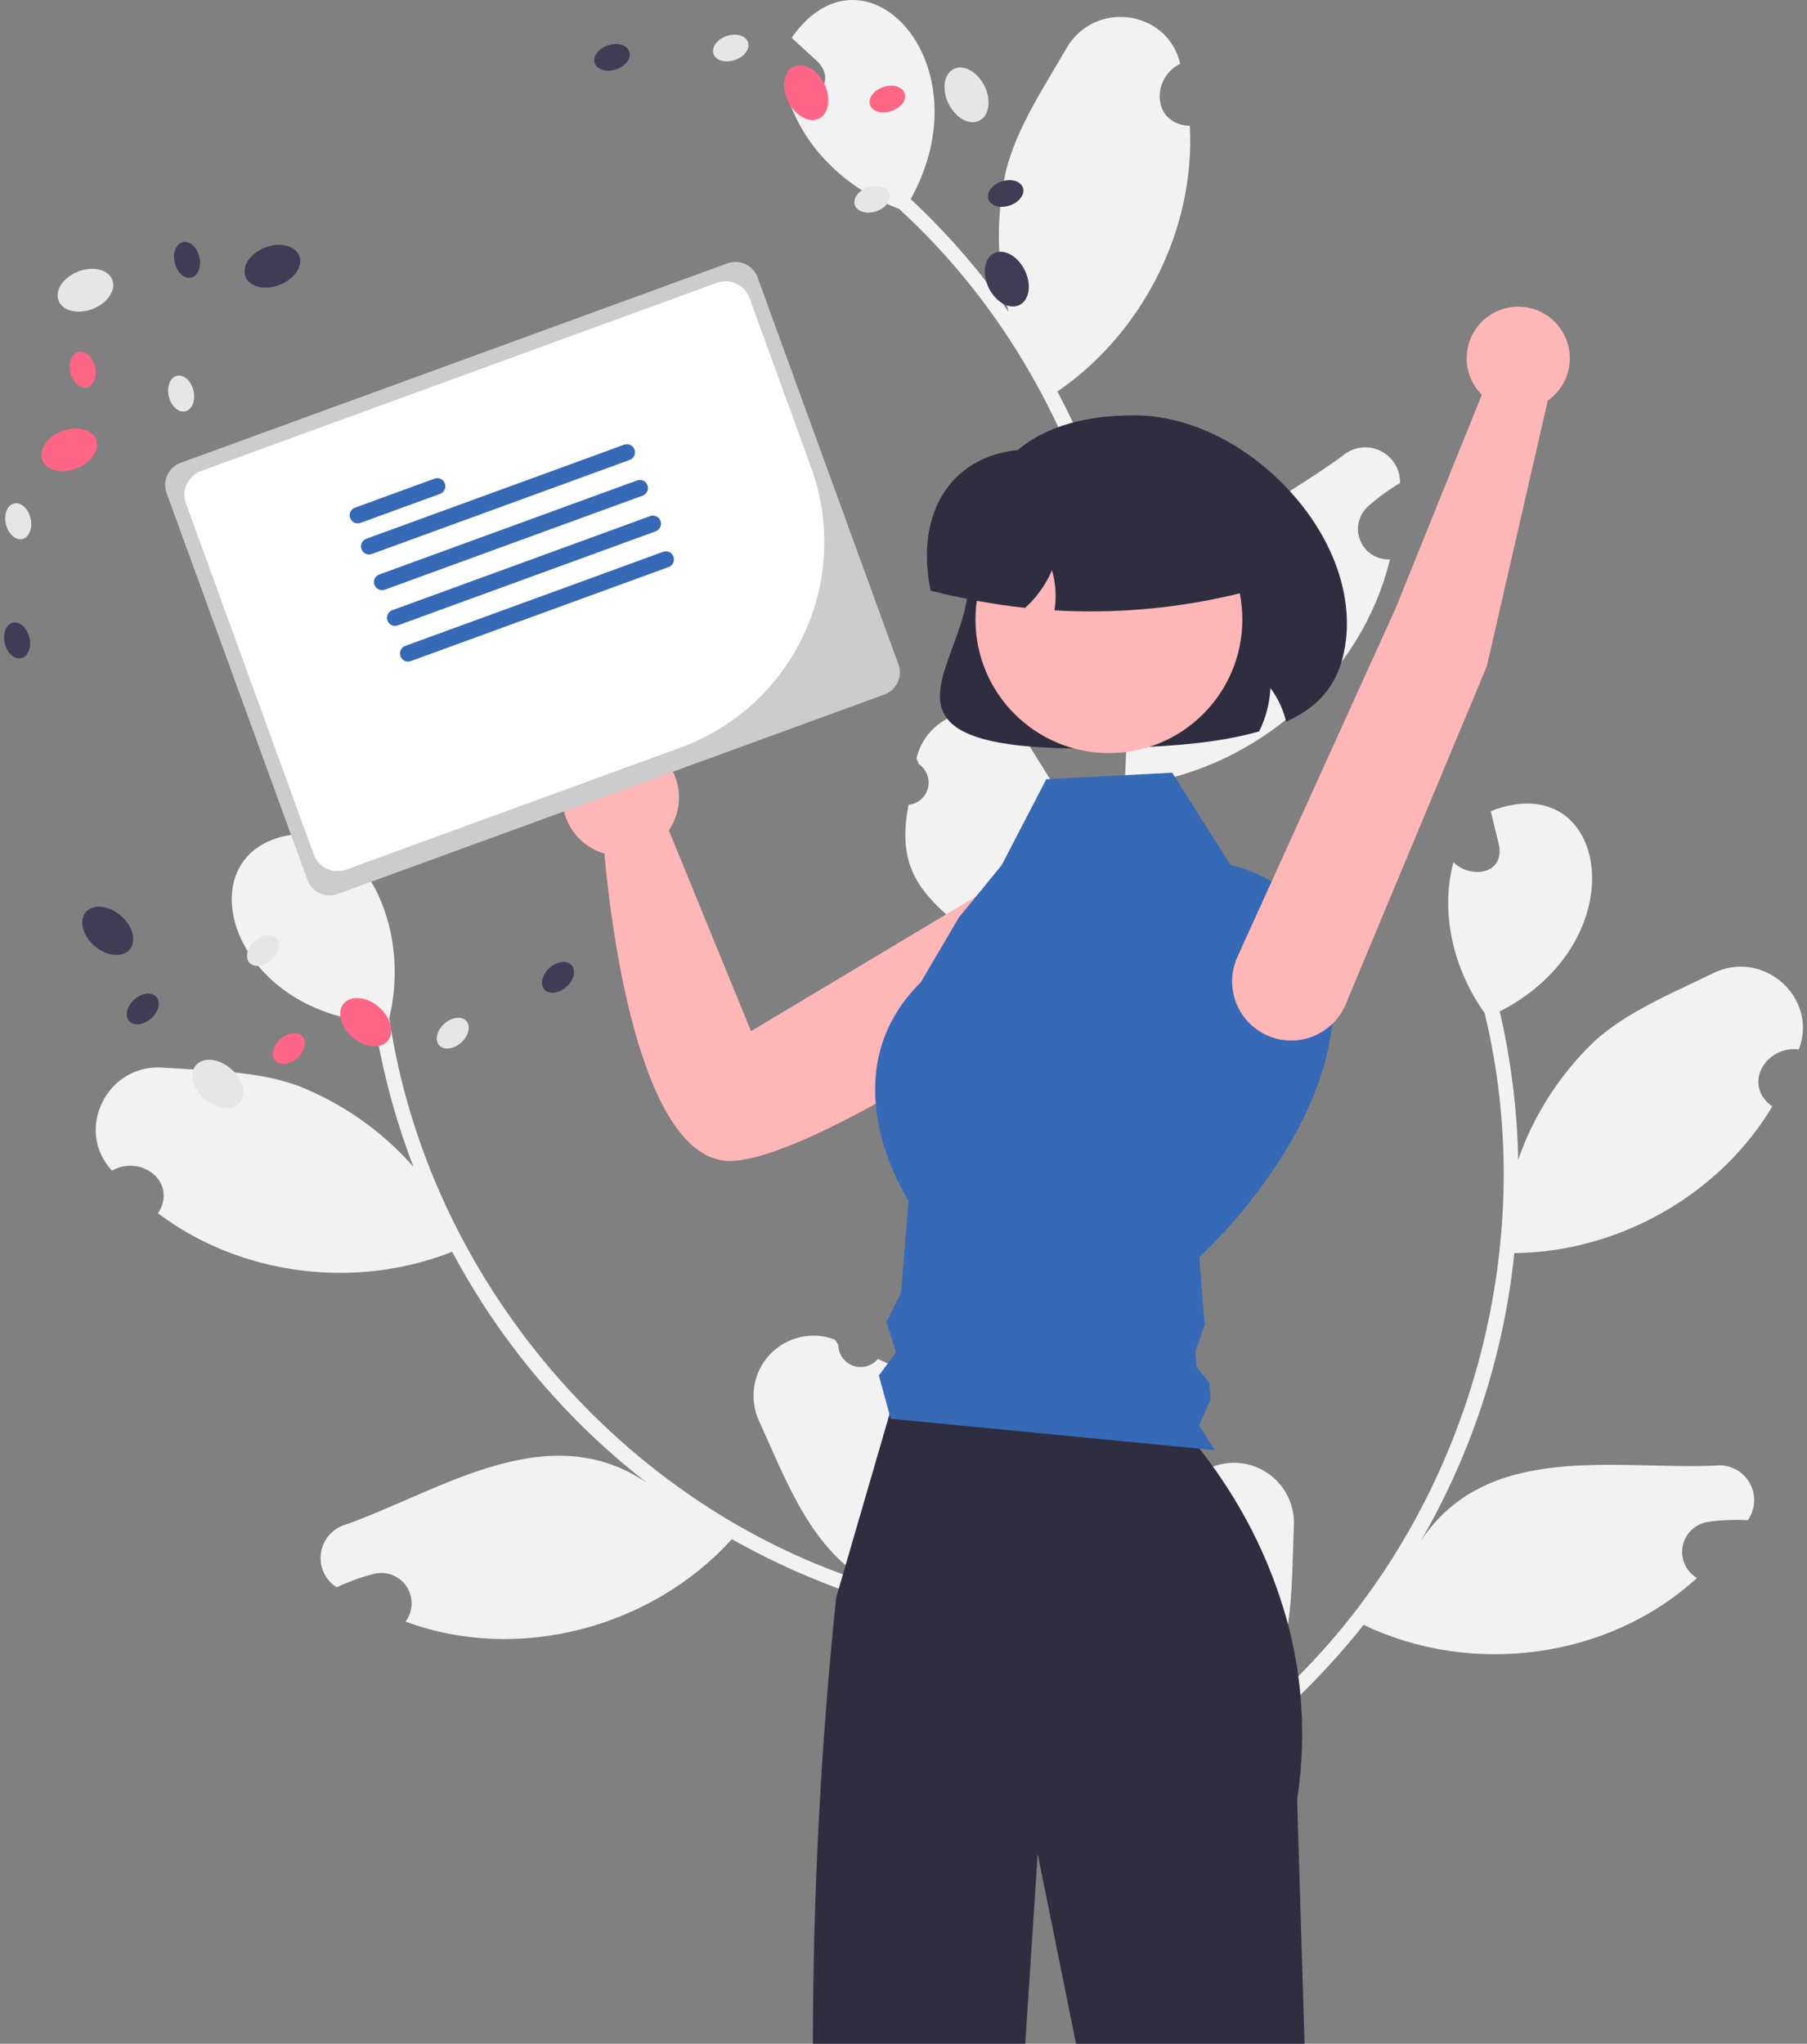
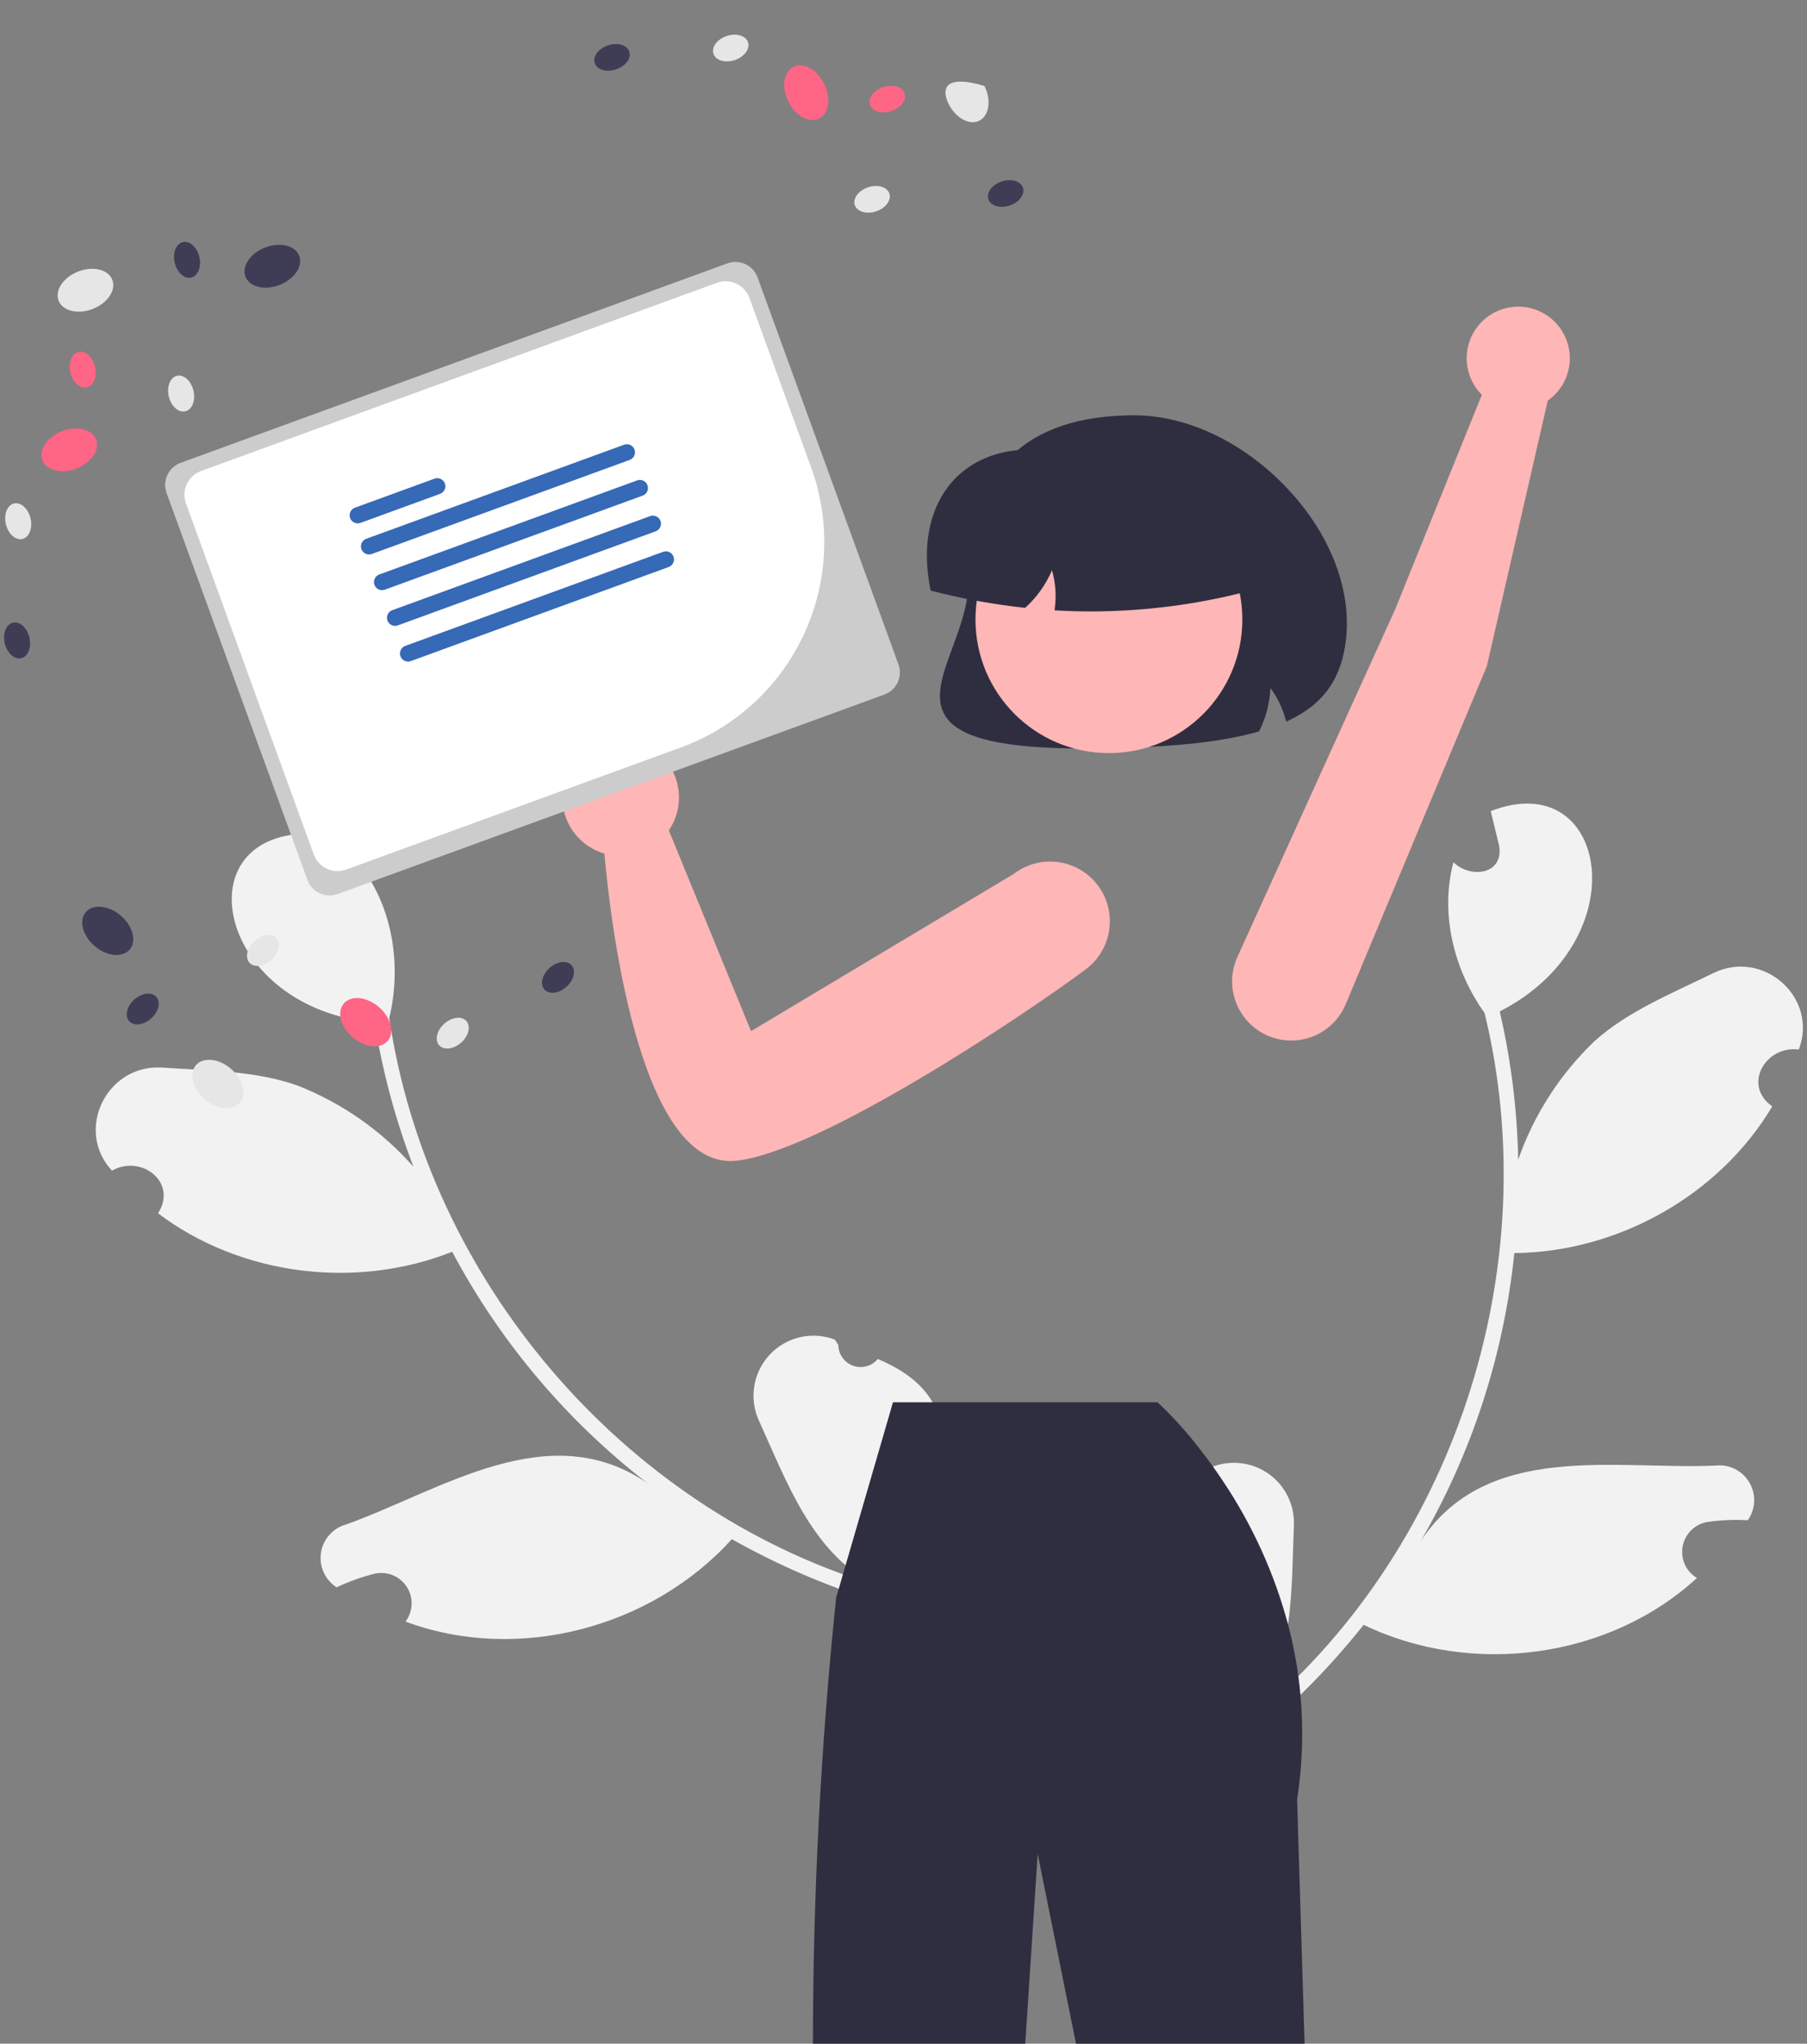
<svg xmlns="http://www.w3.org/2000/svg" width="222" height="251" viewBox="0 0 222 251" fill="none">
  <rect x="0" y="0" width="222" height="251" fill="#808080" stroke="none" />
  <g clip-path="url(#clip0_159_602)">
    <path d="M142.582 185.833C143.078 186.098 143.643 186.204 144.201 186.137C144.76 186.07 145.284 185.833 145.703 185.457C146.122 185.082 146.416 184.587 146.544 184.039C146.673 183.491 146.63 182.917 146.421 182.394C146.477 182.116 146.517 181.917 146.573 181.638C147.646 180.636 148.994 179.977 150.443 179.747C151.893 179.516 153.378 179.723 154.709 180.343C156.04 180.962 157.156 181.965 157.913 183.224C158.67 184.482 159.035 185.938 158.96 187.404C158.621 195.677 159.029 204.604 153.535 211.274C178.612 190.766 190.047 155.831 182.389 124.409C178.631 119.169 176.878 112.208 178.563 105.9C180.678 107.958 184.8 107.405 184.17 103.842C183.832 102.434 183.482 101.03 183.144 99.621C197.588 93.981 201.36 115.473 184.25 124.224C185.638 130.198 186.398 136.3 186.518 142.432C188.449 136.903 191.665 131.912 195.9 127.869C200.001 124.175 205.423 122.002 210.467 119.523C216.605 116.499 223.417 122.495 221 128.895C216.914 128.372 214.023 133.259 217.731 135.886C211.219 146.831 198.732 153.787 186.044 153.898C184.761 166.387 180.833 178.458 174.522 189.308C182.626 176.975 198.311 180.526 210.706 180.001C211.529 179.897 212.364 180.035 213.109 180.398C213.854 180.761 214.478 181.333 214.904 182.045C215.33 182.756 215.54 183.577 215.508 184.406C215.476 185.234 215.204 186.036 214.724 186.713C213.094 186.617 211.458 186.684 209.84 186.912C209.079 187.024 208.372 187.37 207.815 187.901C207.258 188.432 206.879 189.122 206.73 189.877C206.58 190.632 206.668 191.415 206.98 192.118C207.293 192.821 207.815 193.41 208.475 193.805C197.602 203.781 180.753 205.925 167.529 199.559C163.619 204.488 159.208 208.996 154.367 213.012L134.707 203.634C134.741 203.381 134.785 203.126 134.825 202.877C136.591 203.859 138.469 204.622 140.42 205.147C138.323 197.146 135.985 192.46 142.581 185.833H142.582Z" fill="#F2F2F2" />
    <path d="M107.843 166.905C107.483 167.338 107 167.65 106.457 167.799C105.915 167.947 105.34 167.925 104.81 167.736C104.281 167.547 103.822 167.199 103.497 166.74C103.171 166.281 102.994 165.733 102.991 165.17C102.834 164.934 102.722 164.764 102.565 164.528C101.194 164.004 99.697 163.903 98.268 164.236C96.838 164.57 95.541 165.323 94.542 166.399C93.543 167.475 92.888 168.825 92.66 170.276C92.433 171.727 92.644 173.213 93.266 174.544C96.699 182.077 99.686 190.499 107.288 194.601C76.333 185.075 52.575 157.037 47.824 125.046C49.329 118.774 48.329 111.665 44.39 106.459C43.208 109.163 39.181 110.207 38.422 106.67C38.204 105.238 37.999 103.806 37.781 102.374C22.278 102.603 26.886 123.931 46.031 125.577C46.997 131.633 48.593 137.572 50.793 143.296C46.92 138.904 42.061 135.496 36.615 133.35C31.424 131.476 25.584 131.511 19.978 131.119C13.154 130.635 9.105 138.759 13.756 143.775C17.343 141.748 21.862 145.183 19.418 149.015C29.575 156.693 43.762 158.423 55.553 153.736C61.449 164.818 69.637 174.515 79.572 182.181C67.418 173.818 54.23 183.028 42.552 187.22C41.751 187.434 41.03 187.877 40.477 188.495C39.923 189.112 39.561 189.877 39.435 190.697C39.309 191.517 39.423 192.356 39.765 193.112C40.108 193.867 40.662 194.507 41.361 194.953C42.835 194.249 44.375 193.693 45.959 193.293C46.706 193.11 47.492 193.163 48.208 193.445C48.923 193.726 49.535 194.222 49.958 194.865C50.381 195.508 50.595 196.266 50.57 197.035C50.546 197.804 50.285 198.547 49.822 199.162C63.652 204.296 80.065 199.922 89.912 189.035C95.391 192.124 101.176 194.634 107.173 196.526L121.845 180.419C121.719 180.198 121.582 179.978 121.45 179.762C120.186 181.339 118.733 182.754 117.125 183.977C116.052 175.775 116.45 170.553 107.843 166.905L107.843 166.905Z" fill="#F2F2F2" />
-     <path d="M111.619 98.846C112.178 98.789 112.707 98.562 113.133 98.195C113.559 97.828 113.862 97.338 114.001 96.793C114.14 96.247 114.108 95.672 113.909 95.146C113.711 94.619 113.355 94.167 112.891 93.849C112.782 93.587 112.704 93.399 112.596 93.137C112.928 91.706 113.68 90.407 114.755 89.407C115.829 88.407 117.178 87.75 118.628 87.522C120.078 87.294 121.563 87.504 122.893 88.126C124.222 88.748 125.336 89.753 126.091 91.012C130.419 98.069 135.731 105.252 134.886 113.854C144.278 82.838 134.306 47.456 110.443 25.645C104.404 23.392 99.07 18.591 96.954 12.414C99.856 12.943 102.97 10.184 100.462 7.577C99.397 6.597 98.325 5.627 97.26 4.646C106.108 -8.095 121.213 7.642 111.885 24.453C116.365 28.638 120.396 33.279 123.912 38.303C122.435 32.635 122.324 26.698 123.587 20.979C124.933 15.624 128.223 10.795 131.029 5.923C134.44 -0.012 143.435 1.164 144.995 7.826C141.312 9.671 141.634 15.341 146.176 15.453C146.868 28.172 140.378 40.915 129.907 48.085C135.8 59.169 139.265 71.382 140.07 83.91C139.927 69.15 154.926 63.346 164.923 55.994C165.548 55.449 166.318 55.098 167.139 54.983C167.96 54.869 168.796 54.995 169.547 55.349C170.297 55.702 170.928 56.266 171.363 56.971C171.799 57.677 172.019 58.495 171.998 59.324C170.591 60.154 169.27 61.123 168.054 62.214C167.486 62.733 167.091 63.414 166.924 64.165C166.758 64.917 166.828 65.701 167.124 66.411C167.421 67.122 167.929 67.723 168.581 68.132C169.232 68.541 169.994 68.739 170.762 68.698C167.293 83.046 154.501 94.228 139.976 96.322C139.477 102.594 138.327 108.798 136.545 114.833L115 118.017C114.887 117.789 114.781 117.552 114.676 117.323C116.689 117.153 118.674 116.738 120.585 116.086C114.387 110.614 109.835 108.028 111.618 98.846L111.619 98.846Z" fill="#F2F2F2" />
    <path d="M133.289 91.933C123.48 91.933 118.159 90.733 116.301 88.172C114.662 85.913 115.761 82.933 117.034 79.481C117.948 77 118.985 74.189 118.985 71.406C118.985 57.871 125.843 51.008 139.368 51.008C146.097 51.008 153.323 54.585 158.696 60.578C163.581 66.025 166.014 72.545 165.372 78.465C164.846 83.32 162.588 86.513 158.265 88.513L158.013 88.63L157.941 88.361C157.568 86.968 156.936 85.657 156.079 84.497C155.995 86.318 155.537 88.101 154.732 89.736L154.686 89.829L154.586 89.858C149.694 91.252 143.888 91.63 139.377 91.803C137.181 91.889 135.152 91.932 133.289 91.933Z" fill="#2F2E41" />
    <path d="M135.962 110.791C135.586 109.685 134.952 108.684 134.113 107.873C133.273 107.061 132.252 106.462 131.134 106.124C130.017 105.786 128.835 105.72 127.687 105.931C126.539 106.142 125.458 106.624 124.533 107.337L92.268 126.641L82.172 101.989C83.025 100.737 83.46 99.246 83.414 97.732C83.368 96.217 82.844 94.756 81.918 93.558C80.991 92.359 79.708 91.486 78.254 91.062C76.801 90.638 75.25 90.686 73.825 91.198C72.4 91.711 71.174 92.662 70.323 93.915C69.471 95.168 69.038 96.659 69.086 98.174C69.133 99.688 69.659 101.149 70.587 102.346C71.515 103.543 72.799 104.415 74.253 104.838C74.875 111.946 78.333 143.72 90.364 142.565C100.476 141.595 125.589 124.858 133.389 119.055C134.637 118.127 135.559 116.827 136.021 115.342C136.483 113.857 136.463 112.263 135.962 110.791Z" fill="#FFB6B6" />
    <path d="M160.276 251H132.194L127.485 227.7L125.958 251H99.872C99.882 232.702 100.835 214.417 102.726 196.217L103.049 195.115L103.56 193.352L103.883 192.245L109.281 173.695L109.707 172.222H142.212C144.083 173.981 145.808 175.888 147.371 177.924C147.901 178.6 148.454 179.331 149.021 180.119C149.414 180.677 149.822 181.263 150.23 181.877C153.852 187.273 156.559 193.23 158.242 199.509V199.513C158.528 200.587 158.781 201.686 159.001 202.81V202.814C159.198 203.813 159.372 204.826 159.507 205.862C159.61 206.617 159.7 207.382 159.765 208.155C160.156 212.442 160.019 216.76 159.357 221.013L160.276 251Z" fill="#2F2E41" />
    <path d="M11.387 37.945C13.211 37.238 14.291 35.636 13.8 34.367C13.309 33.097 11.432 32.641 9.609 33.347C7.785 34.054 6.705 35.656 7.196 36.925C7.687 38.195 9.563 38.651 11.387 37.945Z" fill="#E6E6E6" />
    <path d="M34.348 34.997C36.172 34.291 37.252 32.689 36.761 31.419C36.27 30.15 34.393 29.693 32.57 30.4C30.746 31.106 29.666 32.708 30.157 33.977C30.648 35.247 32.524 35.703 34.348 34.997Z" fill="#3F3D56" />
    <path d="M9.395 57.549C11.219 56.843 12.299 55.241 11.808 53.971C11.317 52.702 9.44 52.245 7.617 52.952C5.793 53.658 4.713 55.26 5.204 56.53C5.695 57.799 7.571 58.256 9.395 57.549Z" fill="#FF6584" />
    <path d="M2.753 66.197C3.589 65.999 4.037 64.862 3.752 63.659C3.468 62.455 2.559 61.64 1.722 61.838C0.885 62.037 0.438 63.173 0.722 64.376C1.007 65.58 1.916 66.395 2.753 66.197Z" fill="#E6E6E6" />
    <path d="M2.616 80.838C3.453 80.639 3.9 79.503 3.616 78.299C3.331 77.096 2.422 76.281 1.585 76.479C0.749 76.677 0.301 77.814 0.586 79.017C0.87 80.221 1.779 81.036 2.616 80.838Z" fill="#3F3D56" />
    <path d="M22.769 50.513C23.606 50.315 24.053 49.179 23.769 47.975C23.484 46.772 22.575 45.957 21.738 46.155C20.902 46.353 20.454 47.489 20.739 48.693C21.024 49.897 21.933 50.712 22.769 50.513Z" fill="#E6E6E6" />
    <path d="M10.676 47.574C11.512 47.376 11.96 46.24 11.675 45.036C11.39 43.833 10.481 43.018 9.645 43.216C8.808 43.414 8.361 44.55 8.645 45.754C8.93 46.958 9.839 47.773 10.676 47.574Z" fill="#FF6584" />
    <path d="M23.494 34.093C24.331 33.895 24.778 32.758 24.493 31.555C24.209 30.351 23.3 29.536 22.463 29.734C21.627 29.933 21.179 31.069 21.464 32.273C21.748 33.476 22.657 34.291 23.494 34.093Z" fill="#3F3D56" />
    <path d="M29.455 135.424C30.337 134.387 29.845 132.519 28.355 131.25C26.866 129.982 24.944 129.794 24.062 130.83C23.181 131.867 23.673 133.736 25.162 135.004C26.651 136.273 28.573 136.461 29.455 135.424Z" fill="#E6E6E6" />
    <path d="M15.932 116.621C16.813 115.584 16.321 113.716 14.832 112.447C13.343 111.179 11.421 110.991 10.539 112.027C9.657 113.064 10.15 114.933 11.639 116.201C13.128 117.47 15.05 117.658 15.932 116.621Z" fill="#3F3D56" />
    <path d="M47.63 127.842C48.512 126.805 48.019 124.936 46.53 123.668C45.041 122.399 43.119 122.212 42.237 123.248C41.355 124.285 41.848 126.154 43.337 127.422C44.826 128.691 46.748 128.878 47.63 127.842Z" fill="#FF6584" />
    <path d="M56.66 128.049C57.582 127.226 57.865 126.038 57.293 125.396C56.72 124.754 55.509 124.901 54.587 125.725C53.664 126.548 53.381 127.736 53.954 128.378C54.526 129.02 55.738 128.873 56.66 128.049Z" fill="#E6E6E6" />
    <path d="M69.589 121.199C70.511 120.375 70.795 119.187 70.222 118.545C69.65 117.903 68.438 118.05 67.516 118.874C66.594 119.698 66.311 120.886 66.883 121.527C67.456 122.169 68.667 122.022 69.589 121.199Z" fill="#3F3D56" />
    <path d="M33.347 117.903C34.269 117.079 34.553 115.891 33.98 115.249C33.408 114.608 32.196 114.755 31.274 115.578C30.352 116.402 30.069 117.59 30.641 118.232C31.214 118.874 32.425 118.726 33.347 117.903Z" fill="#E6E6E6" />
-     <path d="M36.523 129.944C37.445 129.121 37.728 127.933 37.156 127.291C36.583 126.649 35.372 126.796 34.45 127.62C33.528 128.443 33.244 129.631 33.817 130.273C34.389 130.915 35.601 130.768 36.523 129.944Z" fill="#FF6584" />
    <path d="M18.573 125.084C19.495 124.26 19.778 123.072 19.206 122.43C18.633 121.788 17.422 121.935 16.5 122.759C15.578 123.583 15.294 124.771 15.867 125.412C16.439 126.054 17.651 125.907 18.573 125.084Z" fill="#3F3D56" />
-     <path d="M120.305 14.828C121.526 14.228 121.816 12.317 120.953 10.561C120.09 8.805 118.401 7.868 117.18 8.469C115.959 9.07 115.669 10.98 116.532 12.737C117.395 14.493 119.085 15.429 120.305 14.828Z" fill="#E6E6E6" />
-     <path d="M125.252 37.46C126.472 36.859 126.762 34.949 125.899 33.193C125.036 31.437 123.347 30.5 122.126 31.101C120.906 31.702 120.616 33.612 121.479 35.368C122.342 37.124 124.031 38.061 125.252 37.46Z" fill="#3F3D56" />
+     <path d="M120.305 14.828C121.526 14.228 121.816 12.317 120.953 10.561C115.959 9.07 115.669 10.98 116.532 12.737C117.395 14.493 119.085 15.429 120.305 14.828Z" fill="#E6E6E6" />
    <path d="M100.616 14.561C101.837 13.96 102.127 12.05 101.264 10.294C100.401 8.537 98.711 7.601 97.491 8.202C96.27 8.803 95.98 10.713 96.843 12.469C97.706 14.225 99.395 15.162 100.616 14.561Z" fill="#FF6584" />
    <path d="M90.267 7.379C91.44 6.99 92.172 6.012 91.901 5.195C91.631 4.379 90.46 4.032 89.287 4.421C88.114 4.811 87.382 5.788 87.653 6.605C87.924 7.422 89.094 7.768 90.267 7.379Z" fill="#E6E6E6" />
    <path d="M75.681 8.525C76.854 8.136 77.586 7.159 77.315 6.342C77.045 5.525 75.874 5.179 74.701 5.568C73.528 5.957 72.796 6.935 73.067 7.751C73.338 8.568 74.508 8.915 75.681 8.525Z" fill="#3F3D56" />
    <path d="M107.632 25.959C108.805 25.569 109.537 24.592 109.266 23.775C108.996 22.958 107.826 22.612 106.652 23.001C105.479 23.39 104.748 24.368 105.018 25.184C105.289 26.001 106.459 26.348 107.632 25.959Z" fill="#E6E6E6" />
    <path d="M109.498 13.645C110.672 13.256 111.403 12.278 111.133 11.462C110.862 10.645 109.692 10.299 108.519 10.688C107.346 11.077 106.614 12.055 106.884 12.871C107.155 13.688 108.325 14.034 109.498 13.645Z" fill="#FF6584" />
    <path d="M124.041 25.242C125.215 24.853 125.946 23.875 125.676 23.059C125.405 22.242 124.235 21.895 123.062 22.285C121.889 22.674 121.157 23.651 121.427 24.468C121.698 25.285 122.868 25.631 124.041 25.242Z" fill="#3F3D56" />
-     <path d="M128.544 95.701L144.015 94.903L151.2 106.265C151.2 106.265 164.72 108.527 163.783 124.471C162.846 140.414 147.333 154.404 147.333 154.404L147.996 162.706L146.845 165.999L146.993 167.848L148.564 169.807L148.725 171.832L147.333 175.036L149.226 178.104L109.428 174.245L107.973 168.94L110.096 166.091L108.91 162.375L110.693 158.801L111.623 147.448C111.623 147.448 101.453 132.158 113.127 120.642L117.813 112.67L123.056 106.269L128.544 95.701Z" fill="#3669B6" />
    <path d="M136.235 92.492C145.289 92.492 152.628 85.148 152.628 76.088C152.628 67.028 145.289 59.683 136.235 59.683C127.182 59.683 119.843 67.028 119.843 76.088C119.843 85.148 127.182 92.492 136.235 92.492Z" fill="#FFB6B6" />
    <path d="M134.041 75.093C132.628 75.093 131.216 75.054 129.805 74.974L129.553 74.96L129.586 74.709C129.794 73.143 129.677 71.552 129.243 70.033C128.505 71.762 127.407 73.314 126.022 74.585L125.944 74.656L125.839 74.645C122.007 74.225 118.209 73.532 114.476 72.571L114.333 72.534L114.304 72.39C114.025 71.019 113.881 69.625 113.873 68.227C113.873 63.858 115.456 60.182 118.33 57.874C121.457 55.362 125.941 54.589 130.96 55.697H147.006C148.77 55.699 150.461 56.401 151.709 57.65C152.956 58.898 153.658 60.591 153.66 62.356V72.525L153.485 72.571C147.138 74.24 140.603 75.088 134.041 75.093Z" fill="#2F2E41" />
    <path d="M22.186 56.846C21.468 57.109 20.883 57.646 20.56 58.34C20.237 59.034 20.202 59.828 20.463 60.547L37.774 108.08C38.037 108.799 38.574 109.384 39.267 109.708C39.96 110.031 40.754 110.066 41.472 109.804L108.658 85.301C109.376 85.038 109.961 84.501 110.284 83.807C110.607 83.113 110.642 82.32 110.381 81.6L93.07 34.067C92.807 33.348 92.27 32.763 91.577 32.44C90.884 32.116 90.091 32.081 89.372 32.343L22.186 56.846Z" fill="#CCCCCC" />
    <path d="M83.652 91.8L42.528 106.799C41.754 107.08 40.901 107.043 40.154 106.695C39.408 106.347 38.83 105.717 38.547 104.943L22.847 61.831C22.566 61.057 22.603 60.202 22.951 59.456C23.298 58.709 23.928 58.131 24.701 57.848L88.09 34.729C88.864 34.448 89.717 34.485 90.464 34.833C91.21 35.181 91.788 35.811 92.07 36.585L99.657 57.416C102.082 64.1 101.76 71.474 98.759 77.92C95.759 84.366 90.326 89.358 83.652 91.8Z" fill="white" />
    <path d="M54.061 60.655L44.288 64.219C44.166 64.264 44.036 64.284 43.906 64.278C43.775 64.273 43.647 64.242 43.529 64.186C43.411 64.131 43.304 64.053 43.216 63.957C43.128 63.861 43.06 63.748 43.015 63.626C42.971 63.503 42.95 63.373 42.956 63.242C42.962 63.112 42.993 62.984 43.048 62.866C43.103 62.747 43.181 62.641 43.277 62.553C43.373 62.465 43.486 62.396 43.608 62.352L53.381 58.787C53.628 58.697 53.901 58.709 54.14 58.82C54.379 58.932 54.564 59.133 54.654 59.381C54.744 59.629 54.733 59.902 54.621 60.141C54.51 60.38 54.309 60.565 54.061 60.655Z" fill="#3669B6" />
    <path d="M77.36 56.485L45.68 68.039C45.558 68.084 45.427 68.104 45.297 68.099C45.167 68.093 45.038 68.062 44.92 68.007C44.802 67.952 44.695 67.874 44.607 67.778C44.519 67.681 44.45 67.569 44.406 67.446C44.361 67.323 44.341 67.193 44.347 67.062C44.352 66.932 44.384 66.804 44.439 66.685C44.494 66.567 44.572 66.461 44.668 66.372C44.765 66.284 44.877 66.216 45 66.171L76.68 54.617C76.802 54.573 76.932 54.553 77.062 54.558C77.193 54.564 77.321 54.595 77.439 54.65C77.557 54.705 77.663 54.783 77.752 54.88C77.84 54.976 77.908 55.088 77.953 55.211C77.998 55.334 78.018 55.464 78.012 55.594C78.006 55.725 77.975 55.853 77.92 55.971C77.865 56.089 77.787 56.196 77.691 56.284C77.595 56.372 77.482 56.441 77.36 56.485Z" fill="#3669B6" />
    <path d="M78.956 60.87L47.277 72.424C47.154 72.468 47.024 72.489 46.894 72.483C46.763 72.477 46.636 72.446 46.517 72.391C46.399 72.336 46.293 72.258 46.205 72.162C46.116 72.065 46.048 71.953 46.003 71.83C45.959 71.707 45.939 71.577 45.944 71.447C45.95 71.316 45.981 71.188 46.036 71.07C46.091 70.952 46.169 70.845 46.265 70.757C46.361 70.669 46.474 70.6 46.596 70.556L78.276 59.002C78.523 58.912 78.796 58.924 79.035 59.036C79.273 59.147 79.458 59.349 79.548 59.596C79.638 59.843 79.627 60.117 79.516 60.355C79.405 60.594 79.203 60.779 78.956 60.87Z" fill="#3669B6" />
    <path d="M80.553 65.255L48.874 76.808C48.751 76.853 48.621 76.874 48.49 76.868C48.36 76.862 48.232 76.831 48.114 76.776C47.995 76.721 47.889 76.643 47.8 76.547C47.712 76.451 47.644 76.338 47.599 76.215C47.554 76.093 47.534 75.962 47.54 75.832C47.546 75.701 47.577 75.573 47.632 75.455C47.687 75.336 47.765 75.23 47.862 75.142C47.958 75.053 48.071 74.985 48.193 74.941L79.873 63.387C79.995 63.342 80.126 63.322 80.256 63.328C80.386 63.333 80.514 63.364 80.632 63.42C80.751 63.475 80.857 63.553 80.945 63.649C81.033 63.745 81.102 63.858 81.146 63.98C81.191 64.103 81.211 64.233 81.205 64.364C81.2 64.494 81.168 64.622 81.113 64.74C81.058 64.859 80.98 64.965 80.884 65.053C80.788 65.141 80.676 65.21 80.553 65.255Z" fill="#3669B6" />
    <path d="M82.15 69.639L50.47 81.193C50.223 81.283 49.949 81.271 49.711 81.16C49.472 81.049 49.287 80.847 49.197 80.599C49.107 80.352 49.118 80.078 49.23 79.839C49.341 79.6 49.542 79.415 49.79 79.325L81.469 67.771C81.592 67.727 81.722 67.707 81.852 67.712C81.983 67.718 82.111 67.749 82.229 67.804C82.347 67.859 82.453 67.937 82.541 68.033C82.63 68.129 82.698 68.242 82.743 68.365C82.787 68.487 82.808 68.618 82.802 68.748C82.796 68.879 82.765 69.007 82.71 69.125C82.655 69.243 82.577 69.35 82.481 69.438C82.385 69.526 82.272 69.594 82.15 69.639Z" fill="#3669B6" />
    <path d="M182.669 81.816L165.324 123.352C164.584 125.11 163.183 126.506 161.424 127.239C159.664 127.972 157.687 127.983 155.92 127.27C155.005 126.902 154.175 126.351 153.481 125.65C152.786 124.95 152.241 124.116 151.879 123.198C151.517 122.28 151.346 121.298 151.375 120.312C151.405 119.326 151.635 118.356 152.051 117.462L171.39 74.868L182.051 48.491C181.13 47.572 180.514 46.391 180.287 45.109C180.059 43.827 180.232 42.506 180.781 41.325C181.33 40.145 182.229 39.163 183.356 38.511C184.482 37.86 185.782 37.572 187.078 37.685C188.374 37.799 189.604 38.309 190.6 39.146C191.597 39.983 192.311 41.108 192.647 42.365C192.983 43.623 192.923 44.954 192.477 46.177C192.031 47.4 191.219 48.456 190.152 49.201L182.669 81.816Z" fill="#FFB6B6" />
  </g>
  <defs>
    <clipPath id="clip0_159_602">
      <rect width="221" height="251" fill="white" transform="translate(0.5)" />
    </clipPath>
  </defs>
</svg>